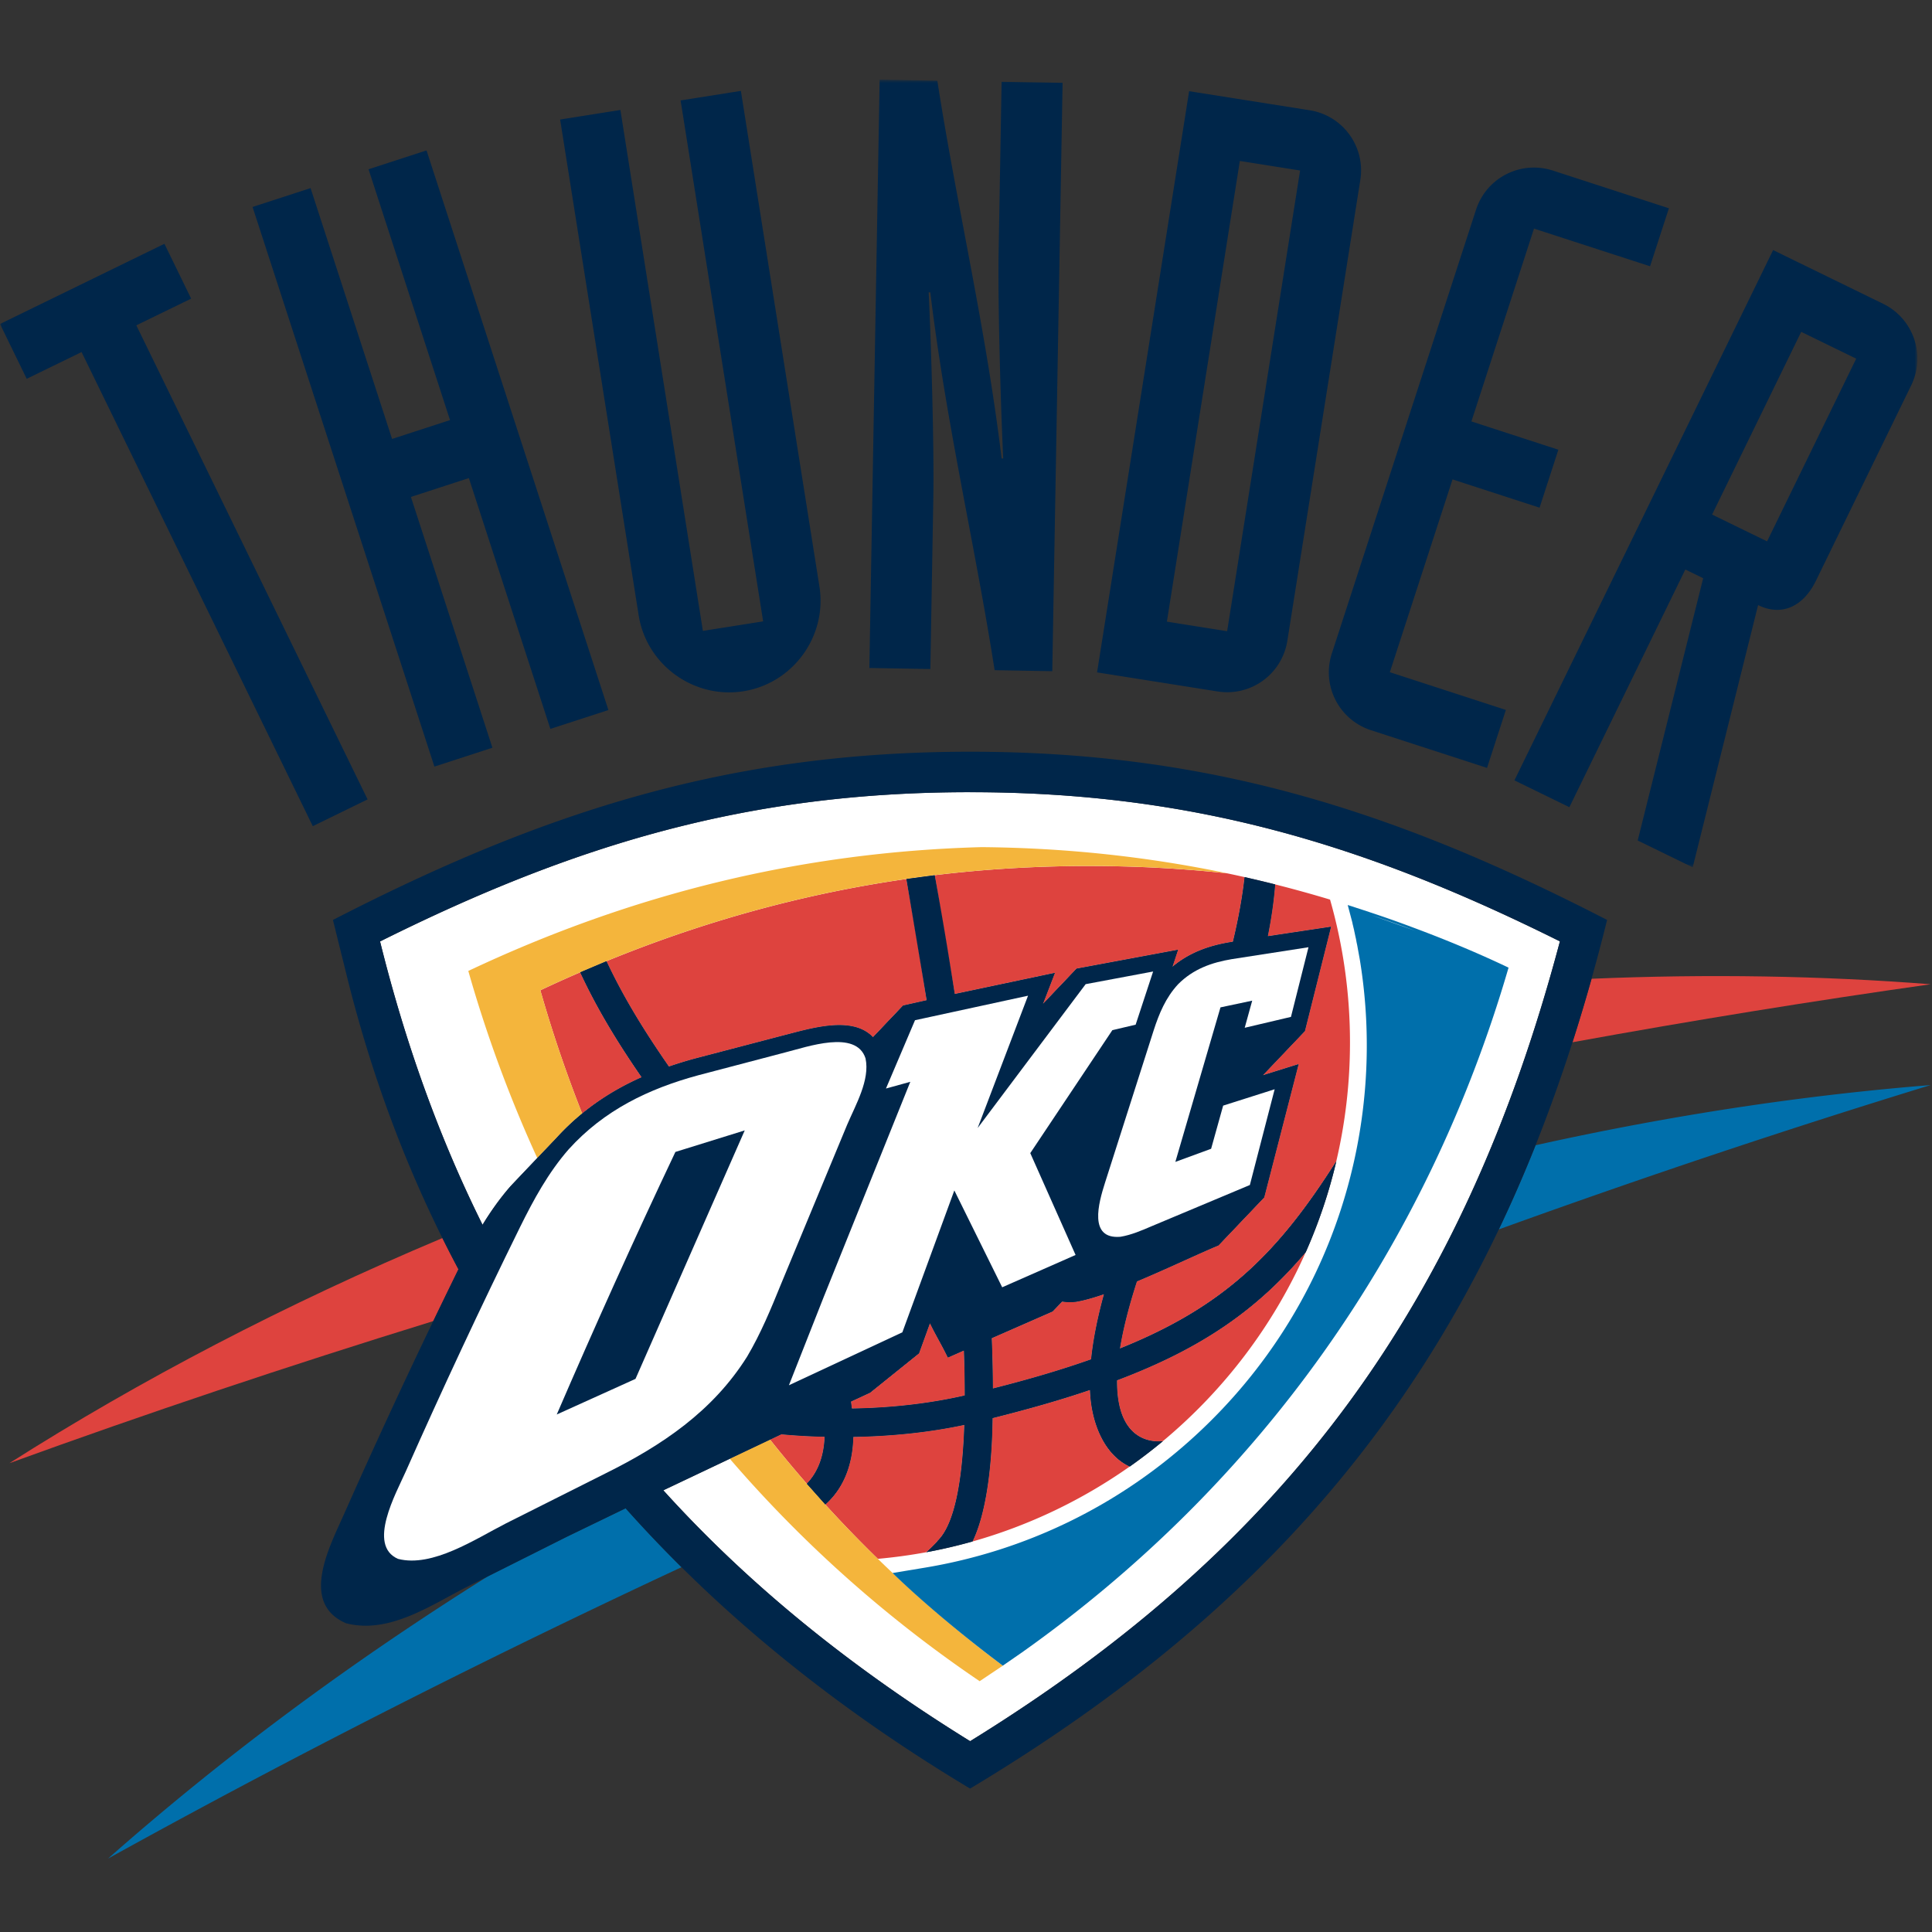
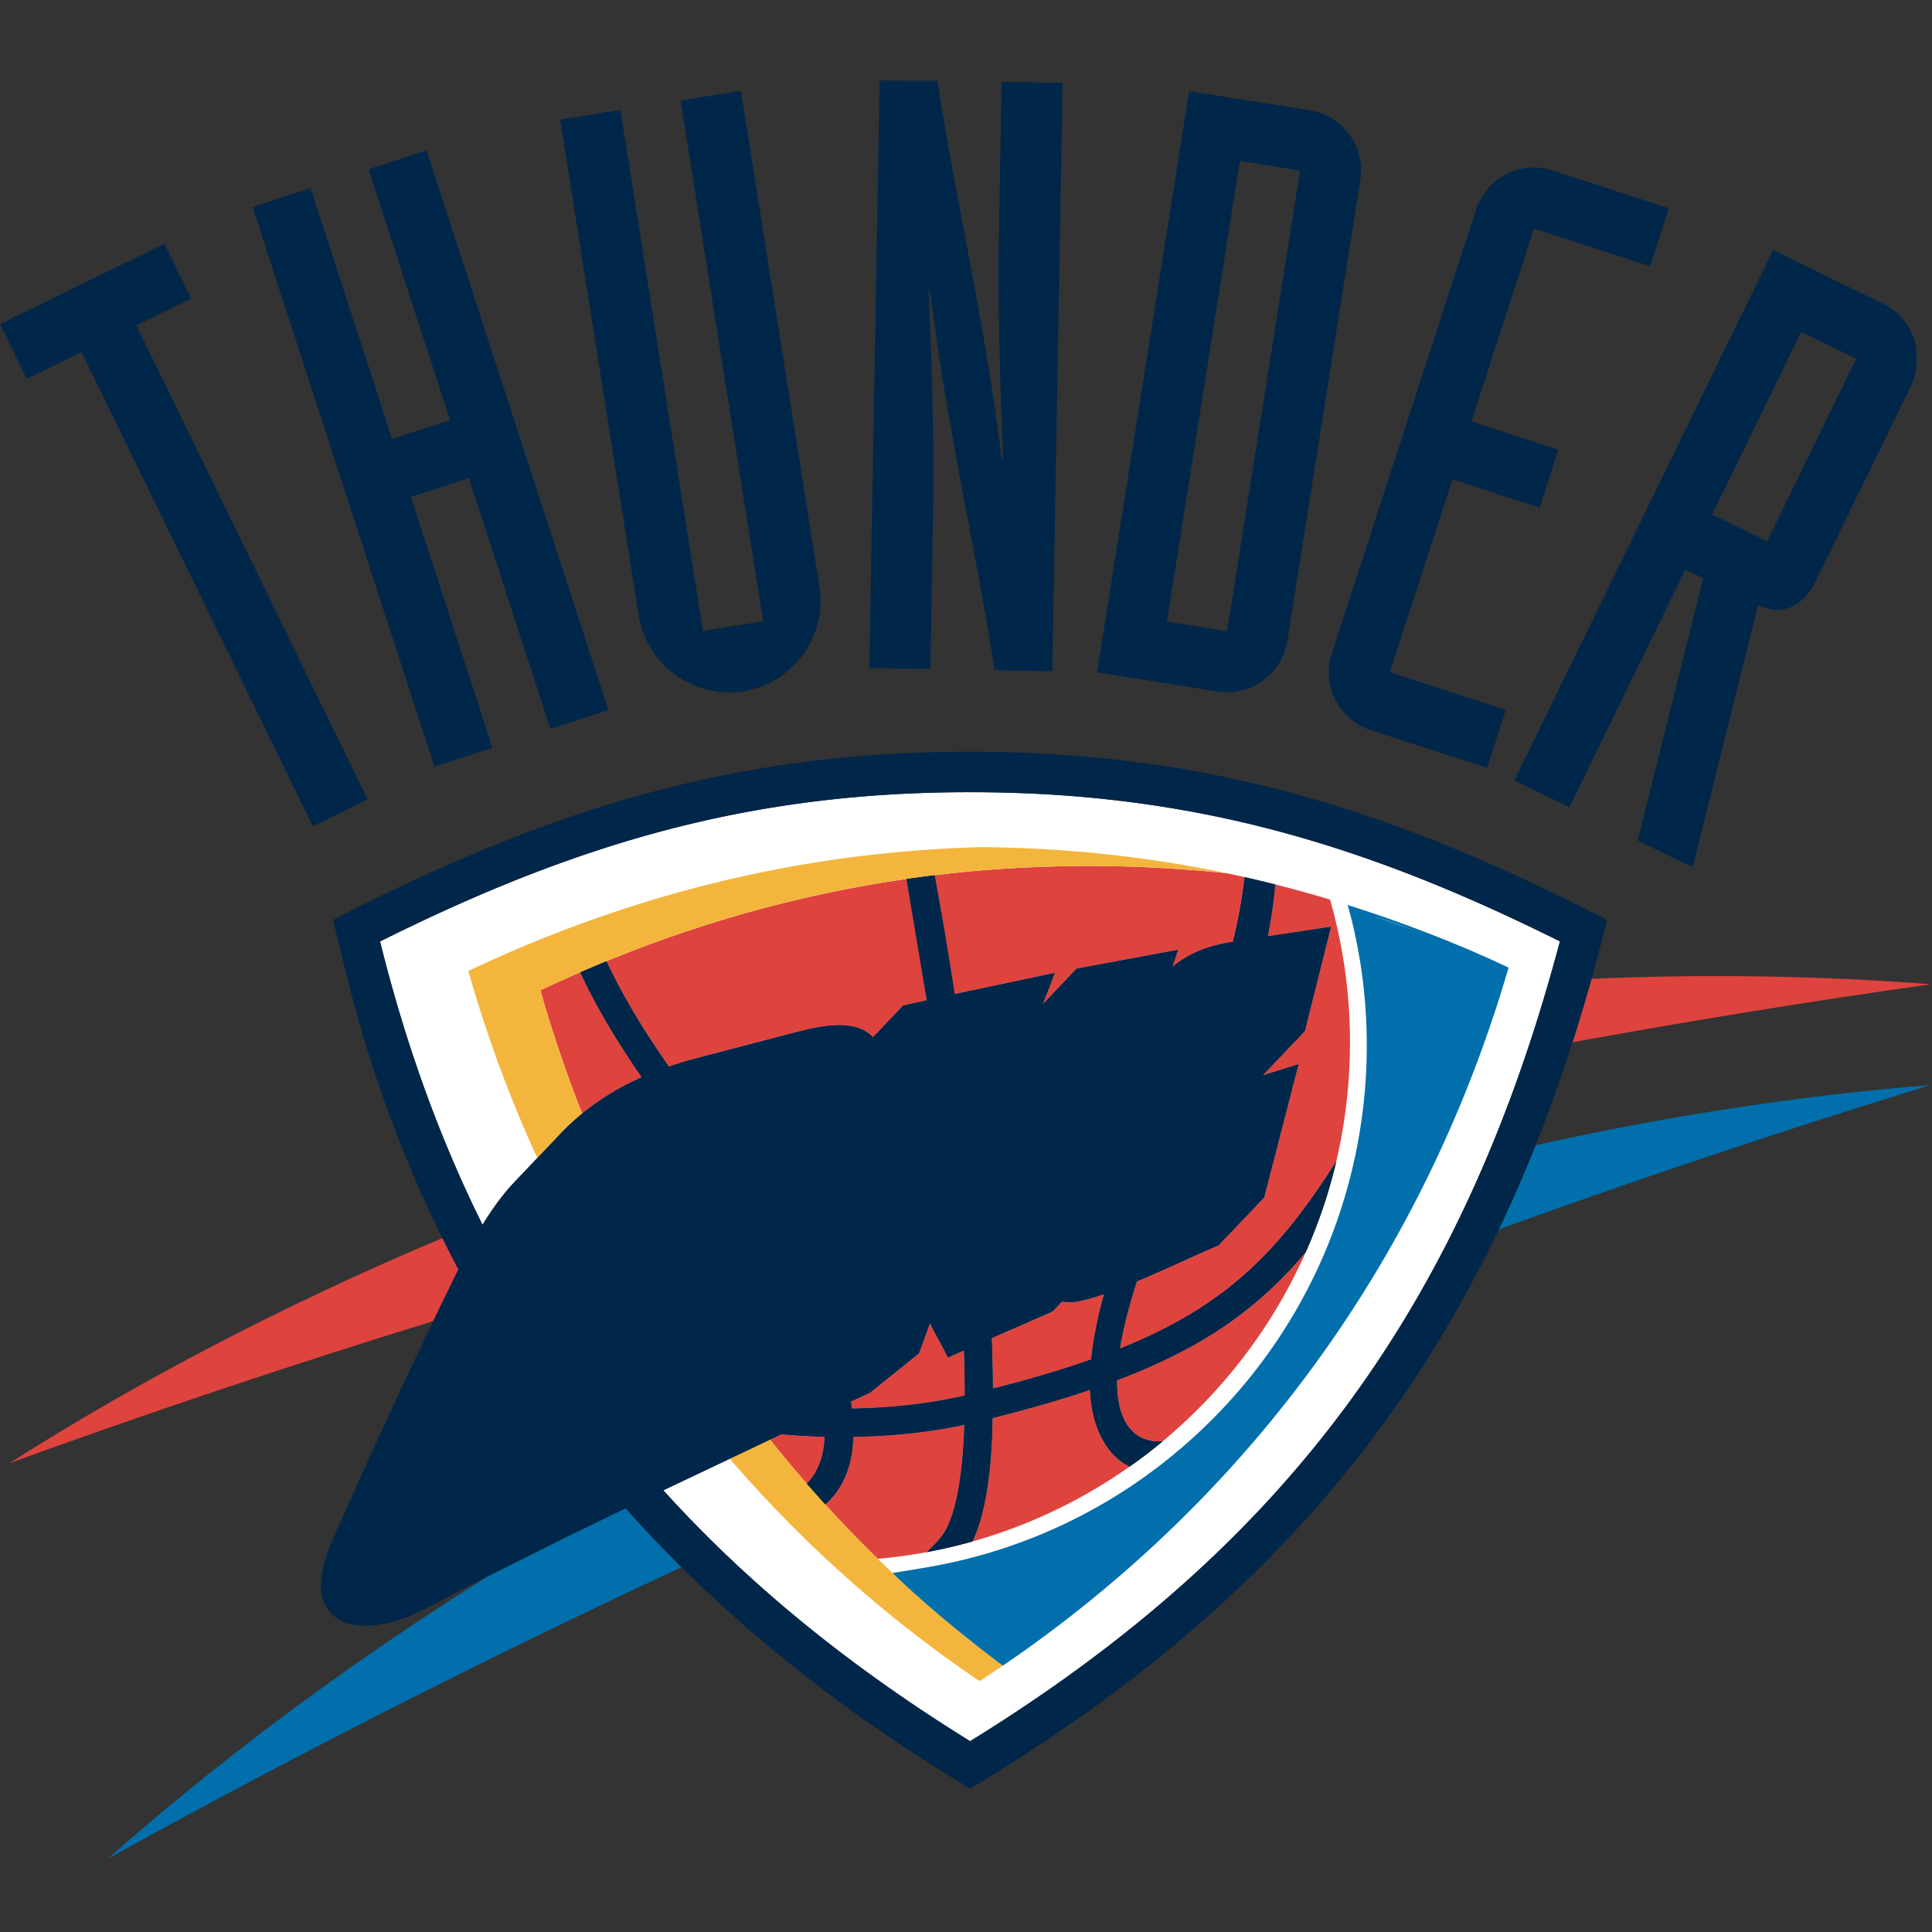
<svg xmlns="http://www.w3.org/2000/svg" xmlns:xlink="http://www.w3.org/1999/xlink" width="500" height="500" viewBox="0 0 500 500">
  <rect x="0" y="0" width="500" height="500" fill="#333333" stroke="none" />
  <defs>
    <path id="A" d="M248.134.608H.05v203.855h496.168V.608H248.134z" />
  </defs>
  <g transform="translate(0 20)" fill-rule="evenodd">
    <mask id="B" fill="#fff">
      <use xlink:href="#A" />
    </mask>
    <path d="M80.95 193.81l14.18-6.93L35.282 64.197 49.47 57.29l-6.918-14.196L0 63.853l6.915 14.182 14.197-6.917L80.95 193.81zm31.476-15.415l15.01-4.883-21.093-64.907 15-4.876 21.093 64.912 15.02-4.877-47.07-144.834-15.004 4.88 21.087 64.912-15 4.88-21.093-64.916-15.01 4.88 47.06 144.83zM191.74 3.525l-15.6 2.464 21.36 134.82-15.595 2.468L160.558 8.46l-15.595 2.474 20.32 128.287c2.04 12.85 14.24 21.7 27.1 19.674 12.85-2.03 21.712-14.237 19.687-27.086L191.74 3.525zm33.25 149.348l15.785.27.766-44.135c.237-13.44-.57-40.54-1.203-53.352l.428.01c4.1 34 11.643 65.688 16.64 97.773l14.92.265 2.67-152.265-15.78-.27-.775 44.135c-.228 13.44.572 40.55 1.193 53.352l-.418-.01C255.113 64.665 247.56 32.958 242.58.88L227.65.608l-2.658 152.265zm58.93 1.138l31.188 4.935c8.64 1.37 16.678-4.486 18.057-13.123l18.88-119.226a15.75 15.75 0 0 0-13.121-18.064l-31.177-4.93L283.92 154.01zm36.95-132.358l15.594 2.473-18.88 119.232-15.595-2.477 18.88-119.228zM431.91 33.9l-30.02-9.753c-8.315-2.696-17.19 1.817-19.896 10.135l-37.307 114.807c-2.707 8.317 1.823 17.188 10.13 19.892l30.026 9.75 4.874-15.002-30.026-9.763 16.222-49.9 22.524 7.32 4.868-15.002-22.506-7.32 16.197-49.902 30.04 9.75L431.91 33.9zm-39.978 148.06l66.95-137.24 28.425 13.876c7.896 3.84 11.133 13.28 7.3 21.156l-24.66 50.575c-3.2 6.535-8.726 9.314-14.954 6.274l-16.925 67.863-14.233-6.942 16.948-67.88-4.622-2.255-30.007 61.513-14.222-6.942zm74.22-116.08l-23.06 47.288 14.228 6.938 23.066-47.288-14.235-6.938z" fill="#00264a" mask="url(#B)" />
    <path d="M27.962 461c29.237-25.84 62.184-50.424 98.3-73.045l20.404-10.227 15.25-7.384a329.57 329.57 0 0 0 14.463 15.242C124.52 409.764 74.9 435.02 27.962 461zm369.453-184.613c34.937-7.766 69.185-12.935 102.232-15.57-36.63 11.225-73.948 23.686-111.76 37.353 3.378-7.04 6.536-14.3 9.527-21.785z" fill="#006fab" />
    <path d="M2.428 358.675c33.92-21.562 71.498-41.205 112.066-58.263 1.345 2.72 2.75 5.42 4.16 8.086l-6.505 13.396c-37.7 11.637-74.33 23.92-109.722 36.78zM411.9 233.302c30.198-1.277 59.553-.78 87.745 1.42-30.364 4.302-61.302 9.298-92.68 15.01 1.723-5.366 3.36-10.843 4.935-16.428z" fill="#de433e" />
    <path d="M251.057 185.017c57.184 0 102.022 13.38 152.647 38.61-24.77 93.346-70.095 156.047-152.634 206.987-31.007-19.175-57.37-40.566-79.4-64.927l30.55-14.492c3.933.362 7.7.56 11.197.64-.215 5.385-1.907 9.335-4.62 12.154l4.794 5.384c4.274-3.827 7.028-9.477 7.25-17.507 10.04-.167 19.733-1.188 28.73-3.108-.504 14.714-2.557 25.537-6.74 29.833-.15.135-.23.246-.296.38-1.052 1.114-1.984 2.025-2.79 2.74 4.044-.745 8.02-1.68 11.945-2.782 5.046-10.45 5.114-28.756 5.195-31.93 9.367-2.35 17.705-4.727 25.206-7.287.296 8.592 3.73 16.8 10.29 19.828a137.7 137.7 0 0 0 8.599-6.591c-1.662.246-12.057.966-11.897-15.735 21.97-8.284 36.266-18.265 48.852-33.17 3.323-7.508 6-15.38 7.908-23.533-15.06 23.748-28.93 37.618-56.008 48.485.776-4.782 2.172-10.523 4.394-17.372 7.9-3.31 16.143-7.256 21.11-9.304l11.84-12.437 8.893-34.485-9.262 2.885 10.893-11.44 6.77-27.012-16.37 2.458c.9-4.496 1.563-8.954 1.907-13.406l-7.914-1.89c-.554 5-1.532 10.542-3.015 16.723l-.75.12c-5.12.86-10.352 2.54-14.91 6.38l1.46-4.428-26.272 4.89-8.708 9.156.29-.738 2.825-7.33-25.93 5.482-5.182-30.747a257.49 257.49 0 0 0-7.327.978c1.575 8.634 3.425 19.433 5.252 31.375l-6.114 1.372-7.79 8.197c-5.45-5.766-16.512-2.13-23.484-.376l-22.644 5.926c-2.255.615-4.495 1.304-6.692 2.055-5.658-8.154-10.967-16.554-15.352-25.61l-.8-1.67-6.813 2.886.966 2.003c4.27 8.85 9.415 17.123 14.96 25.147-8.132 3.618-15.65 8.64-22.154 15.815L132.09 287.04c-2.75 3.157-5.117 6.5-7.206 9.938-11.108-22.363-19.915-46.682-26.524-73.334 50.633-25.236 95.488-38.637 152.7-38.627zm5.6 141.302l15.755-6.91 2.462-2.566c1.04.172 2.227.21 3.57.074 2.037-.338 4.54-1.046 7.268-1.987-1.773 6.45-2.837 12.018-3.33 16.868-7.484 2.652-15.878 5.138-25.43 7.55-.012-4.166-.11-8.523-.296-13.027zm-36.424 16.405l4.94-2.29 12.668-10.19 2.824-7.8c1.828 3.7 2.825 5.157 4.643 8.897l4.16-1.84a316.18 316.18 0 0 1 .216 11.649c-9.154 2.093-19.028 3.212-29.23 3.373l-.222-1.8z" fill="#fff" />
    <path d="M281.866 204.124c12.086 0 24 .633 35.766 1.9 8.943 1.874 17.8 4.142 26.586 6.79 3.348 11.732 5.158 24.125 5.158 36.937 0 10.585-1.22 20.874-3.54 30.757-15.06 23.748-28.93 37.618-56.008 48.485.776-4.782 2.172-10.523 4.394-17.372 7.9-3.31 16.143-7.256 21.11-9.304l11.84-12.437 8.893-34.485-9.262 2.885 10.893-11.44 6.77-27.012-16.37 2.458c.9-4.496 1.563-8.954 1.907-13.406l-7.914-1.89c-.554 5-1.532 10.542-3.015 16.723l-.75.12c-5.12.86-10.352 2.54-14.91 6.38l1.46-4.428-26.272 4.89-8.708 9.156.29-.738 2.825-7.33-25.93 5.482-5.182-30.747c13.11-1.584 26.43-2.378 39.974-2.378zm56.063 99.918c-8.43 19.045-21.158 35.74-36.954 48.903-1.662.246-12.057.966-11.897-15.735 21.97-8.284 36.266-18.265 48.852-33.17zm-45.553 55.494c-12.228 8.61-25.945 15.23-40.69 19.4 5.046-10.45 5.114-28.756 5.195-31.93 9.367-2.35 17.705-4.727 25.206-7.287.296 8.592 3.73 16.8 10.29 19.828zM239.74 381.71c-4.123.764-8.317 1.335-12.557 1.717-4.683-4.554-9.22-9.25-13.595-14.056 4.274-3.827 7.028-9.477 7.25-17.507 10.04-.167 19.733-1.188 28.73-3.108-.504 14.714-2.557 25.537-6.74 29.833-.15.135-.23.246-.296.38-1.052 1.114-1.984 2.025-2.79 2.74zm-30.945-17.723c-3.243-3.73-6.42-7.532-9.502-11.416l2.926-1.378c3.933.362 7.7.56 11.197.64-.215 5.385-1.907 9.335-4.62 12.154zm-58.132-95.808c-4.1-10.376-7.717-21.015-10.82-31.89 3.413-1.615 6.847-3.163 10.296-4.652l.966 2.003c4.27 8.85 9.415 17.123 14.96 25.147-5.452 2.425-10.624 5.483-15.403 9.39zm6.29-39.427c25.207-10.323 50.996-17.437 77.613-21.27 1.575 8.634 3.425 19.433 5.252 31.375l-6.114 1.372-7.79 8.197c-5.45-5.766-16.512-2.13-23.484-.376l-22.644 5.926c-2.255.615-4.495 1.304-6.692 2.055-5.658-8.154-10.967-16.554-15.352-25.61l-.8-1.67zm99.706 97.568l15.755-6.91 2.462-2.566c1.04.172 2.227.21 3.57.074 2.037-.338 4.54-1.046 7.268-1.987-1.773 6.45-2.837 12.018-3.33 16.868-7.484 2.652-15.878 5.138-25.43 7.55-.012-4.166-.11-8.523-.296-13.027zm-36.424 16.405l4.94-2.29 12.668-10.19 2.824-7.8c1.828 3.7 2.825 5.157 4.643 8.897l4.16-1.84a316.18 316.18 0 0 1 .216 11.649c-9.154 2.093-19.028 3.212-29.23 3.373l-.222-1.8z" fill="#de433e" />
    <path d="M253.532 415.092c-24.294-16.454-45.956-35.833-64.677-57.58l10.437-4.942c3.083 3.884 6.26 7.687 9.502 11.416l4.794 5.384c13.87 15.225 29.22 29.18 45.956 41.698l-6.012 4.024zM139.046 279.7a339.49 339.49 0 0 1-17.85-48.42c42.37-19.994 86.237-30.784 132.815-32.043 21.774.187 42.93 2.464 63.62 6.778-11.765-1.268-23.68-1.9-35.766-1.9-13.546 0-26.863.793-39.974 2.378a253.17 253.17 0 0 0-7.327.978c-26.626 3.834-52.405 10.948-77.613 21.27l-6.813 2.886c-3.45 1.49-6.883 3.037-10.296 4.652 3.102 10.873 6.72 21.513 10.82 31.89-2.352 1.92-4.607 4.06-6.75 6.424l-4.865 5.107z" fill="#f4b53c" />
    <path d="M86.173 218.078c54.77-28.19 102.823-43.532 164.884-43.532s110.122 15.342 164.857 43.532c-25.43 102.48-73.997 170.34-164.857 224.805-34.28-20.54-64.245-44.603-89.152-72.54l-15.25 7.384-25.7 12.9c-9.63 4.9-20.318 12.344-31.42 9.46-12.124-5.262-4.13-20.012-.42-28.406 9.423-21.237 19.266-42.32 29.528-63.193-12.328-23.138-22.013-48.283-28.802-75.577l-3.68-14.842zm164.884-33.06c-57.21-.01-102.066 13.39-152.7 38.627 6.61 26.64 15.416 50.996 26.524 73.334 2.1-3.428 4.456-6.78 7.206-9.938 1.237-1.36 11.823-12.437 11.823-12.437 6.505-7.175 14.022-12.197 22.154-15.815-5.545-8.024-10.69-16.296-14.96-25.147l-.966-2.003 6.813-2.886.8 1.67c4.385 9.055 9.693 17.455 15.352 25.61 2.197-.75 4.437-1.44 6.692-2.055l22.644-5.926c6.973-1.754 18.035-5.4 23.484.376l7.79-8.197 6.114-1.372-5.252-31.375 7.327-.978c1.575 8.533 3.378 19.08 5.182 30.747l25.93-5.482-3.114 8.067 8.708-9.156 26.272-4.89-1.46 4.428c4.56-3.84 9.79-5.52 14.91-6.38l.75-.12c1.483-6.18 2.46-11.723 3.015-16.723a283.83 283.83 0 0 1 7.914 1.889c-.344 4.452-.997 8.91-1.907 13.406l16.37-2.458-6.77 27.012-10.893 11.44 9.262-2.885-8.893 34.485-11.84 12.437c-4.966 2.048-13.207 5.993-21.11 9.304-2.222 6.85-3.618 12.6-4.394 17.372 27.078-10.867 40.95-24.737 56.008-48.485-1.908 8.154-4.585 16.025-7.908 23.533-12.585 14.904-26.88 24.885-48.852 33.17-.16 16.7 10.235 15.98 11.897 15.735a137.7 137.7 0 0 1-8.599 6.591c-6.56-3.028-9.993-11.236-10.29-19.828-7.502 2.56-15.84 4.936-25.206 7.287-.08 3.175-.148 21.482-5.195 31.93-3.926 1.1-7.9 2.037-11.945 2.782.807-.714 1.74-1.624 2.79-2.74.065-.135.145-.246.296-.38 4.184-4.296 6.237-15.12 6.74-29.833-8.998 1.92-18.7 2.94-28.73 3.108-.22 8.03-2.975 13.68-7.25 17.507l-4.794-5.384c2.714-2.82 4.406-6.77 4.62-12.154-3.507-.08-7.265-.277-11.197-.64l-30.55 14.492c22.03 24.362 48.393 45.753 79.4 64.927 82.54-50.94 127.864-113.64 152.634-206.987-50.624-25.227-95.463-38.61-152.647-38.61zm5.6 141.302c.185 4.505.284 8.862.296 13.027 9.55-2.412 17.944-4.9 25.43-7.55.492-4.85 1.556-10.42 3.33-16.868-2.727.94-5.23 1.65-7.268 1.987-1.342.135-2.53.098-3.57-.074l-2.462 2.566-15.755 6.91zm-36.424 16.405l.222 1.8c10.2-.16 20.075-1.28 29.23-3.373a316.18 316.18 0 0 0-.216-11.649l-4.16 1.84c-1.818-3.74-2.815-5.187-4.643-8.897l-2.824 7.8-12.668 10.19-4.94 2.29z" fill="#00264a" />
-     <path d="M180.737 258.27c-12.874 3.496-24.37 9.01-33.574 19.18-5.277 6.05-9.043 12.984-12.557 20.085-10.302 20.922-20.167 42.036-29.617 63.335-2.468 5.556-10.04 19.064-1.978 22.566 8.917 2.313 20.075-5.18 27.95-9.194l25.72-12.916c14.64-7.255 27.767-16.068 36.667-30.227 3.545-5.98 6.182-12.388 8.784-18.788l17.1-41.206c2.176-5.138 5.973-11.605 4.763-17.212-2.446-7.526-15.16-2.93-20.7-1.55l-22.558 5.927zm-16.268 78.583l-20.383 9.218c9.844-22.812 20.05-45.47 30.706-67.95l17.945-5.575-28.27 64.307zm116.498-102.152l-27.952 37.236 13.04-34.25-29.25 6.344-7.517 17.68 6.3-1.74-22.448 55.783-8.967 22.75 29.356-13.698 13.453-36.72 12.386 25.064 18.992-8.364-11.724-26.357 21.244-31.826 6.025-1.416 4.523-13.76-17.46 3.273zm37.847-6.48c-5.255.876-10 2.556-13.92 6.498-3.21 3.464-4.917 7.587-6.338 11.982l-12.59 39.426c-1.65 5.188-4.333 14.653 4 13.95 2.83-.468 5.514-1.637 8.173-2.775l25.324-10.622 6.418-24.78-13.33 4.234-3.114 11.17-9.256 3.396 11.68-39.993 8.21-1.74-1.94 7.02 11.97-2.818 4.535-18.027-19.822 3.08z" fill="#fff" />
    <path d="M354.348 216.032c4.007 1.317 7.754 2.65 11.496 4.06 9.39 3.49 17.7 7.052 24.567 10.332-21.2 72.753-64.625 133.767-125.883 177.188l-5 3.458c-17.94-13.427-28.527-23.975-28.527-23.975l8.443-1.4c25.624-4.27 50.313-15.865 70.72-34.917 34.79-32.455 48.913-78.793 41.75-122.463l-.54-2.963-.074-.43-.087-.455-.11-.486-.177-.97-.104-.465-.118-.526-.1-.505-.105-.464-.074-.403-.14-.557-.117-.523-.1-.39-.074-.394-.098-.382-1.108-4.187 5.563 1.81zm.677.85l11.286 4.02a324.09 324.09 0 0 0-11.286-4.021z" fill="#006fab" />
  </g>
</svg>